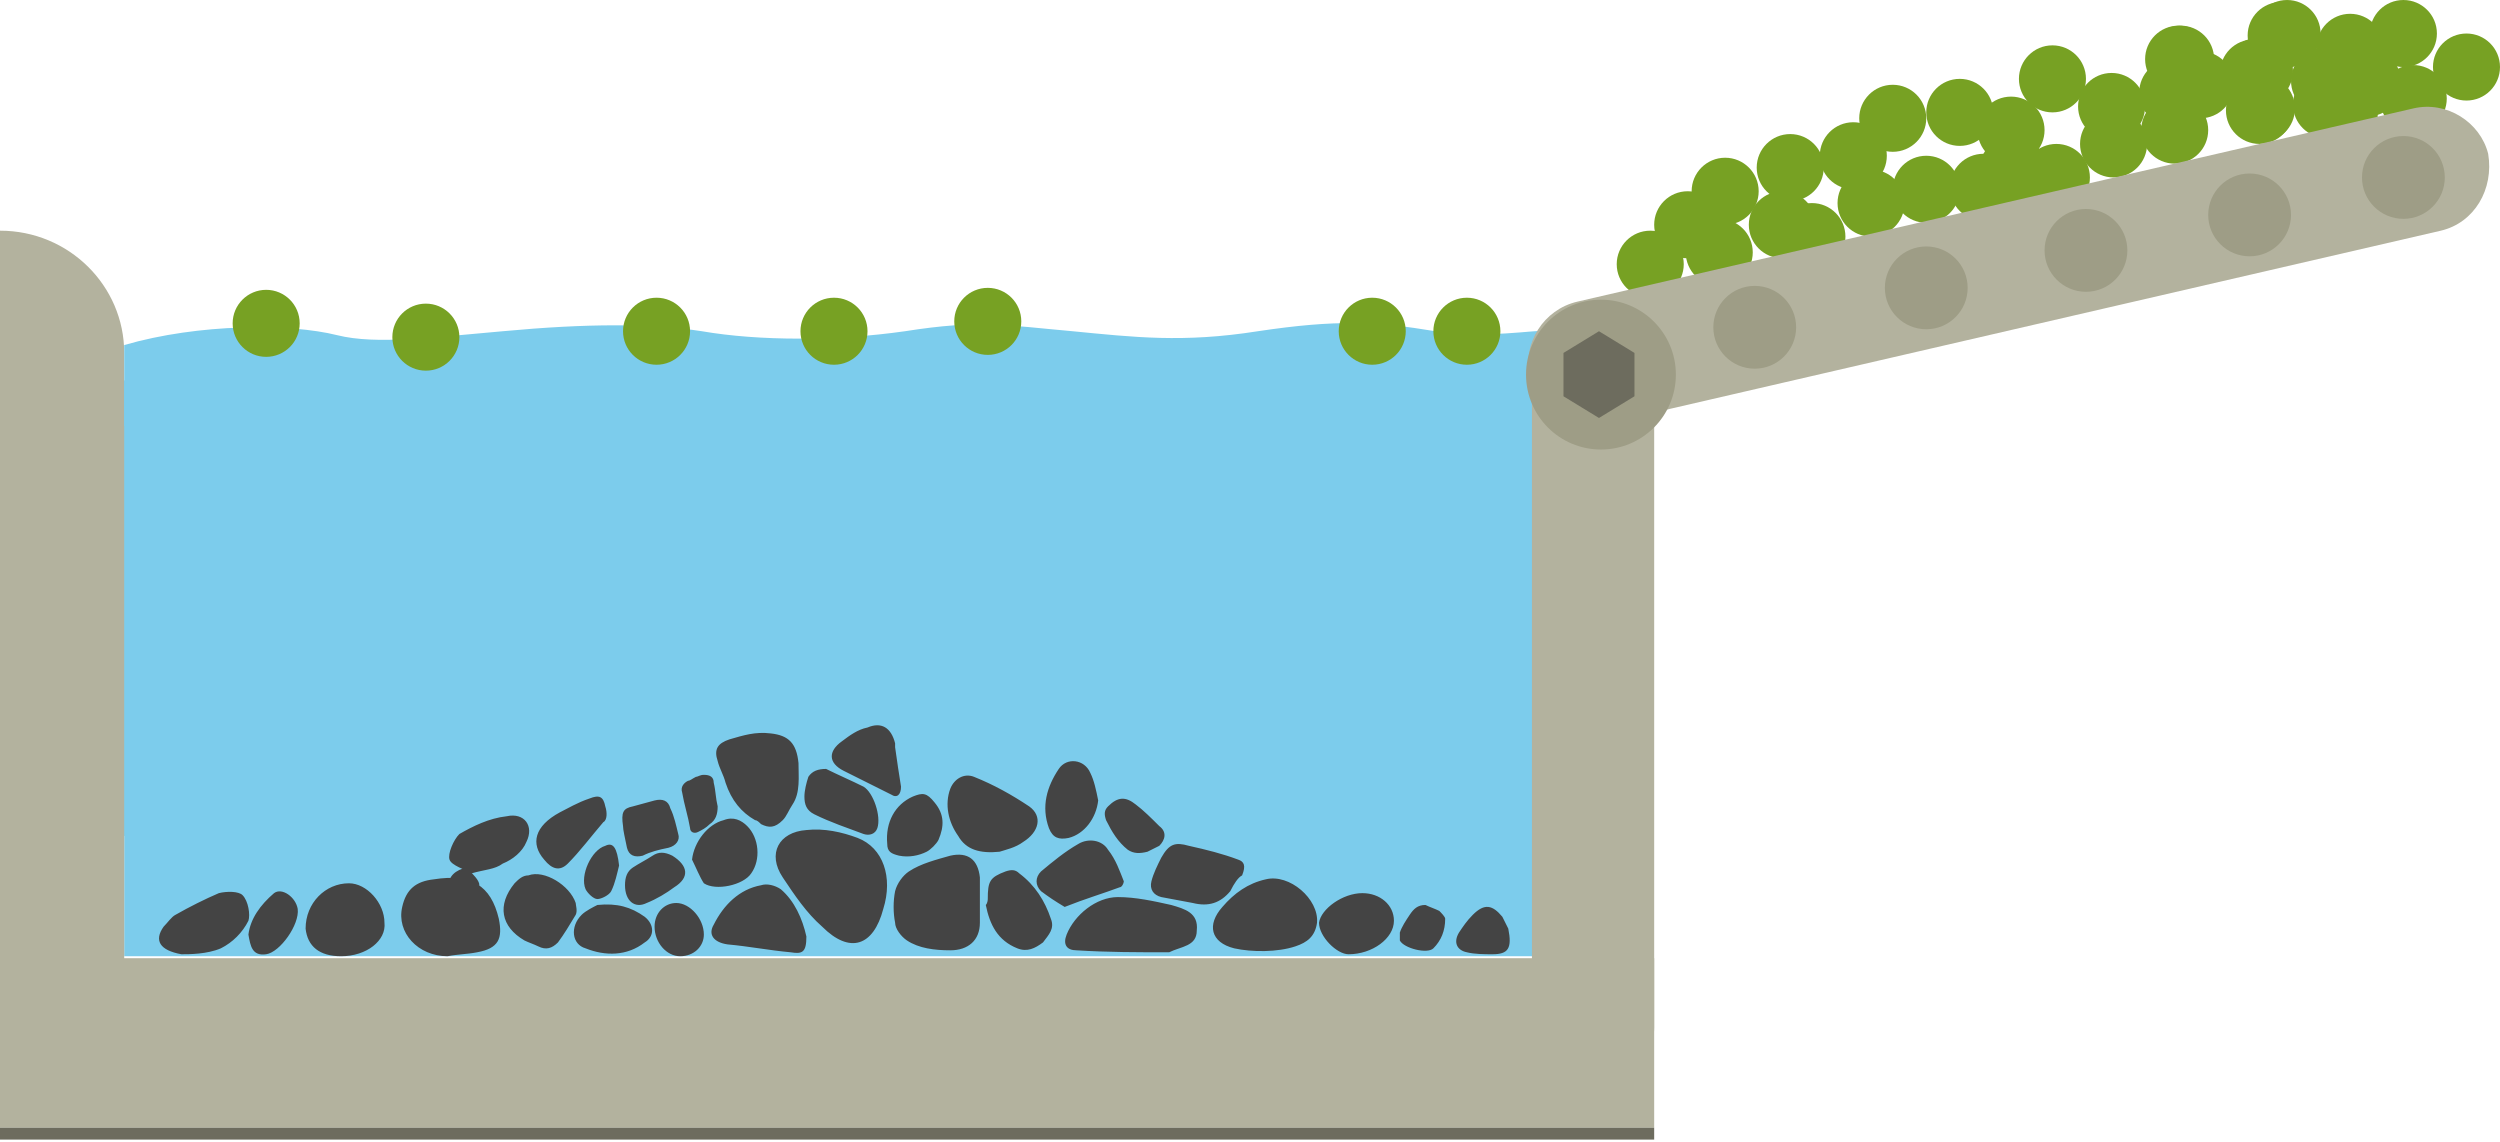
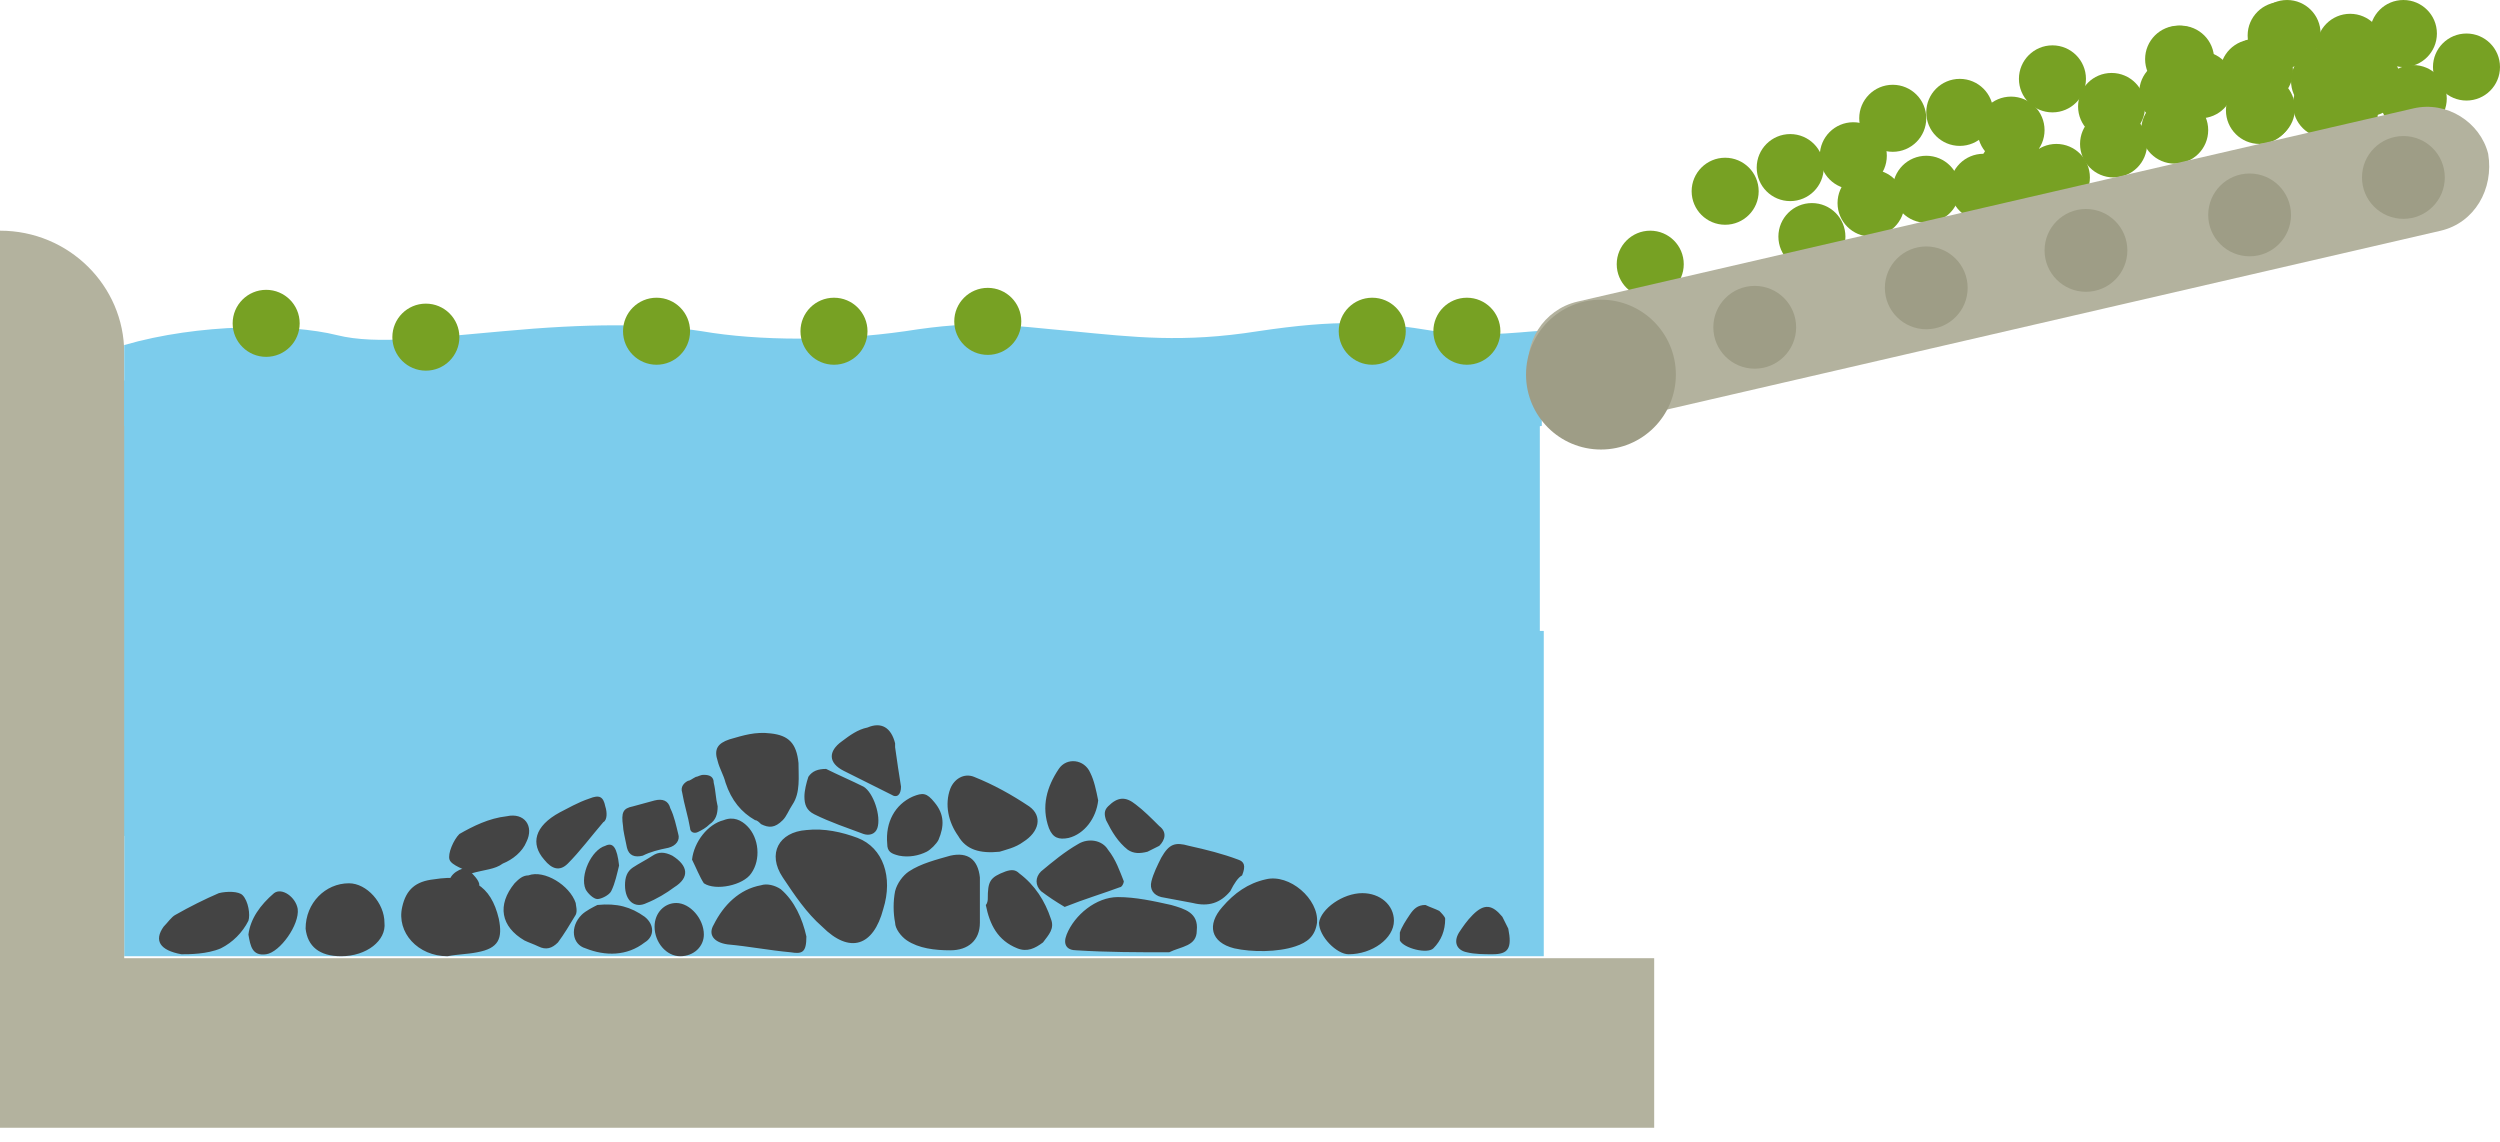
<svg xmlns="http://www.w3.org/2000/svg" width="126.8" height="57.9" viewBox="0 0 126.8 57.9">
  <path fill="#7CCCEC" d="M6.2 19.3h71.9v23.1H6.2z" />
  <path fill="#B3B29E" d="M0 48.6h83.9v8.6H0z" />
  <path fill="#7CCCEC" d="M6.3 32h72v16.5h-72z" />
  <path fill="#444" d="M72.3 45.9c.2.1.5.2.7.3.1.1.3.3.3.4 0 .6-.2 1.1-.6 1.5-.3.3-1.5 0-1.7-.4v-.4c.1-.3.3-.6.5-.9s.4-.5.8-.5zM9.2 48.4c-1.1-.2-1.4-.7-.9-1.4.2-.2.4-.5.6-.6.7-.4 1.5-.8 2.2-1.1.4-.1 1-.1 1.2.1.3.3.4 1 .3 1.3-.3.6-.8 1.1-1.4 1.4-.7.3-1.6.3-2 .3zm67.3-1.3c.2 1 0 1.3-.8 1.3-.4 0-.9 0-1.3-.1-.5-.1-.7-.5-.4-1 .2-.3.4-.6.7-.9.6-.6 1-.5 1.5.1l.3.6zm-63.9.3c.1-.8.6-1.5 1.3-2.1.4-.3 1.1.2 1.2.8.1.8-.9 2.2-1.6 2.3-.7.1-.8-.4-.9-1zm25.7-5.8c-.7-.4-1.2-1-1.5-1.9-.1-.4-.3-.7-.4-1.1-.2-.6 0-.9.6-1.1.7-.2 1.3-.4 2.1-.3.9.1 1.3.5 1.4 1.5 0 .7.1 1.5-.3 2.1-.2.3-.3.6-.5.8-.4.4-.7.4-1.1.2-.1-.1-.2-.2-.3-.2zm11.8 4c0-.9.1-1.1.9-1.4.3-.1.5-.1.7.1.8.6 1.3 1.4 1.6 2.3.2.5-.1.8-.4 1.2-.4.3-.8.5-1.3.3-1-.4-1.4-1.2-1.6-2.2.1-.1.1-.3.1-.3zm8.1-2.4c-.4.1-.7.1-1-.1-.5-.4-.8-.9-1.1-1.5-.1-.3-.1-.5.1-.7.5-.5.9-.5 1.4-.1.4.3.8.7 1.2 1.1.4.3.3.7 0 1l-.6.3zm-8.5 2.6v1c0 .9-.6 1.4-1.5 1.4-.8 0-1.6-.1-2.2-.5-.3-.2-.6-.6-.6-.9-.1-.5-.1-1.1 0-1.6.1-.4.4-.8.7-1 .6-.4 1.4-.6 2.1-.8.9-.2 1.4.2 1.5 1.1v1.3zm-18.1-3.9c-.1-.7 0-.9.5-1 .4-.1.7-.2 1.1-.3.4-.1.7 0 .8.4.2.4.3.9.4 1.3.1.3-.1.6-.5.7-.5.1-.9.2-1.3.4-.4.1-.7 0-.8-.4-.1-.5-.2-.9-.2-1.1zm15.8-1.2c.5.6.5 1.2.2 1.9-.1.2-.4.5-.6.6-.4.2-.9.3-1.4.2-.4-.1-.6-.2-.6-.6-.1-1.1.4-2 1.3-2.4.5-.2.7-.2 1.1.3zm-2-2.8c.1.7.2 1.4.3 2 0 .4-.2.6-.5.4l-2.4-1.2c-.8-.4-.8-1-.1-1.5.4-.3.8-.6 1.3-.7.7-.3 1.2 0 1.4.8v.2zm-10.1 1.5c.1 0 .2-.1.4-.1.3 0 .5.1.5.4.1.4.1.8.2 1.2 0 .4-.1.7-.4.9-.2.2-.4.3-.6.4-.2.1-.4 0-.4-.2-.1-.6-.3-1.2-.4-1.8-.1-.3.1-.5.3-.6.1 0 .2-.1.4-.2zm27.7 5c.2-.5.1-.7-.2-.8-.8-.3-1.6-.5-2.5-.7-.7-.2-1-.1-1.4.6-.2.4-.4.8-.5 1.2-.1.4.1.7.5.8.5.1 1.1.2 1.6.3.8.2 1.4 0 1.9-.6.2-.4.4-.7.6-.8zm-.4 3.7c-1.2-.3-1.4-1.2-.6-2.1.6-.7 1.3-1.2 2.2-1.4 1.2-.3 2.7 1 2.6 2.2-.1.7-.5 1-1.1 1.2-.9.3-2.2.3-3.1.1zM41.9 39c.6.3 1.3.6 1.9.9.5.3.9 1.5.7 2.1-.1.3-.4.4-.7.3-.8-.3-1.7-.6-2.5-1-.4-.2-.5-.5-.5-.9 0-.3.1-.7.2-1 .2-.3.5-.4.9-.4zm-12.7 6.8c0 .1.1.4 0 .6-.3.5-.6 1-.9 1.4-.3.3-.6.4-1 .2-.2-.1-.5-.2-.7-.3-1.2-.7-1.4-1.8-.5-2.9.2-.2.4-.4.7-.4.8-.3 2.1.5 2.4 1.4zm11.7 1.7c0 .8-.2.9-.8.8-1.1-.1-2.1-.3-3.2-.4-.7-.1-1-.5-.7-1 .5-1 1.3-1.8 2.4-2 .3-.1.7 0 1 .2.7.6 1.1 1.5 1.3 2.4zm9.8-4.3c-1 .1-1.7-.1-2.1-.8-.5-.7-.7-1.6-.4-2.4.2-.5.7-.8 1.2-.6 1 .4 1.9.9 2.8 1.5.7.5.5 1.3-.3 1.8-.4.3-.9.4-1.2.5zm-5.9 2.9c-.5 1.9-1.7 2.3-3.1.9-.8-.7-1.4-1.6-2-2.5-.8-1.2-.2-2.3 1.2-2.4.9-.1 1.8.1 2.6.4 1.3.5 1.8 2 1.3 3.6zm-13.1-1.2c0-.4.1-.7.4-.9.3-.2.7-.4 1-.6.3-.2.6-.2 1 0 .8.5.9 1.1.1 1.6-.4.3-.9.6-1.4.8-.6.3-1.1-.1-1.1-.9zm-3.3-3.7c.4-.2.9-.5 1.5-.7.5-.2.7-.1.8.4.1.3.1.7-.1.8-.6.7-1.2 1.5-1.8 2.1-.4.4-.8.3-1.2-.2-.7-.8-.5-1.7.8-2.4zm1.9 4.7c1-.1 1.7.1 2.4.6.5.4.5 1 0 1.3-.9.7-2 .7-3 .3-.7-.2-.8-1.1-.2-1.7.2-.2.6-.4.8-.5zM54 46c-.5-.3-.8-.5-1.2-.8-.3-.3-.3-.7 0-1 .6-.5 1.2-1 1.9-1.4.5-.3 1.2-.2 1.5.3.4.5.6 1.1.8 1.6 0 .1-.1.3-.2.3-.8.3-1.8.6-2.8 1zm-18.9-2.4c.1-.9.8-1.8 1.6-2 .5-.2.9 0 1.2.3.6.6.7 1.7.2 2.4-.4.6-1.8.9-2.4.5-.2-.3-.4-.8-.6-1.2zm-12.4 4.9c-1.5 0-2.6-1.2-2.3-2.5.2-.9.7-1.3 1.6-1.4 1.9-.3 2.9.3 3.3 2 .2 1 0 1.5-1.1 1.7-.5.1-1 .1-1.5.2zm36.6-.2c-1.6 0-3.1 0-4.7-.1-.5 0-.7-.3-.5-.8.4-1 1.5-1.9 2.6-1.9.9 0 1.8.2 2.7.4.7.2 1.4.4 1.3 1.3 0 .8-.8.8-1.4 1.1zm-3.6-7.7c-.1.9-.7 1.7-1.5 1.9-.5.1-.8 0-1-.5-.4-1.1-.1-2.1.5-3 .4-.6 1.3-.5 1.6.2.2.4.3.9.4 1.4zm-38.4 7.9c-1.1 0-1.7-.5-1.8-1.4 0-1.3 1-2.3 2.2-2.3.9 0 1.8 1 1.8 2 .1.9-.9 1.7-2.2 1.7zm51.8-3.2c.9 0 1.6.6 1.6 1.4 0 .9-1.1 1.7-2.3 1.7-.6 0-1.5-.9-1.5-1.6.1-.7 1.2-1.5 2.2-1.5zm-45.2-1c-.3-.2-1-.4-1.1-.7-.1-.3.2-1 .5-1.3.7-.4 1.5-.8 2.4-.9.9-.2 1.4.5 1 1.3-.2.5-.7.9-1.2 1.1-.4.3-.9.3-1.6.5z" />
  <path fill="#444" d="M34.5 48.5c-.7 0-1.3-.7-1.3-1.5 0-.7.5-1.2 1.1-1.2.7 0 1.4.8 1.4 1.6 0 .6-.5 1.1-1.2 1.1zm-3.1-4.6c-.1.4-.2.9-.4 1.3-.1.2-.5.4-.7.4-.2 0-.5-.3-.6-.5-.3-.7.3-2 1-2.2.4-.2.6.1.7 1zm-7.7.1c.2.3.5.5.6.8.1.4-.6 1.1-1 1-.5-.1-.5-.5-.5-.9-.1-.4.3-.8.9-.9z" />
  <path fill="#B3B29E" d="M6.3 17.9v37.3H0V11.7c3.5 0 6.3 2.8 6.3 6.2z" />
  <path fill="#7CCCEC" d="M72.8 16.8c-3-.5-5-.6-9 0-3.8.6-6.3.3-9.4 0-3.4-.3-4.7-.6-8.5 0-3.5.5-7.4.5-10.3 0-2.6-.4-5.8-.4-10.1 0-3.5.3-6.4.7-8.4.2-2.4-.6-7-.6-10.8.5v4.1l36 5.8 35.9-5.8v-4.8c-.1-.1-3 .4-5.4 0z" />
-   <path fill="#B3B29E" d="M83.9 18.6v33.5c0 1.7-1.4 3.1-3.1 3.1-1.7 0-3.1-1.4-3.1-3.1V18.6c0-1.7 1.4-3.1 3.1-3.1 1.6-.1 3.1 1.3 3.1 3.1z" />
-   <circle fill="#77A123" cx="85.6" cy="11.4" r="1.7" />
-   <circle fill="#77A123" cx="90.4" cy="11.4" r="1.7" />
  <circle fill="#77A123" cx="94.9" cy="10.3" r="1.7" />
  <circle fill="#77A123" cx="97.7" cy="9.6" r="1.7" />
  <circle fill="#77A123" cx="102.1" cy="8.6" r="1.7" />
  <circle fill="#77A123" cx="107.2" cy="7.3" r="1.7" />
  <circle fill="#77A123" cx="114.6" cy="5.6" r="1.7" />
  <circle fill="#77A123" cx="120.1" cy="4.2" r="1.7" />
  <circle fill="#77A123" cx="110.3" cy="6.6" r="1.7" />
  <circle fill="#77A123" cx="114.7" cy="5.5" r="1.7" />
  <circle fill="#77A123" cx="119.2" cy="2.4" r="1.7" />
  <circle fill="#77A123" cx="121.9" cy="1.7" r="1.7" />
  <circle fill="#77A123" cx="114.3" cy="3.7" r="1.7" />
  <circle fill="#77A123" cx="110.5" cy="3" r="1.7" />
  <circle fill="#77A123" cx="116" cy="1.7" r="1.7" />
  <circle fill="#77A123" cx="102" cy="6.6" r="1.7" />
  <circle fill="#77A123" cx="107.1" cy="5.4" r="1.7" />
  <circle fill="#77A123" cx="111.6" cy="4.3" r="1.7" />
  <circle fill="#77A123" cx="104.1" cy="4" r="1.7" />
  <circle fill="#77A123" cx="110.6" cy="3" r="1.7" />
  <circle fill="#77A123" cx="115.7" cy="1.8" r="1.7" />
  <circle fill="#77A123" cx="104.3" cy="9" r="1.7" />
  <circle fill="#77A123" cx="110.2" cy="4.7" r="1.7" />
  <circle fill="#77A123" cx="114.6" cy="3.6" r="1.7" />
  <circle fill="#77A123" cx="125.1" cy="3.4" r="1.7" />
  <circle fill="#77A123" cx="118" cy="5.3" r="1.7" />
  <circle fill="#77A123" cx="122.4" cy="5" r="1.7" />
  <circle fill="#77A123" cx="117.9" cy="4.1" r="1.7" />
  <circle fill="#77A123" cx="87.5" cy="9.7" r="1.7" />
  <circle fill="#77A123" cx="83.7" cy="13.4" r="1.7" />
  <circle fill="#77A123" cx="118.9" cy="5.8" r="1.7" />
  <circle fill="#77A123" cx="99.4" cy="5.7" r="1.7" />
  <circle fill="#77A123" cx="96" cy="6" r="1.7" />
  <circle fill="#77A123" cx="94" cy="7.9" r="1.7" />
  <circle fill="#77A123" cx="91.9" cy="12" r="1.7" />
-   <circle fill="#77A123" cx="87.2" cy="12.8" r="1.7" />
  <circle fill="#77A123" cx="90.8" cy="8.5" r="1.7" />
  <circle fill="#77A123" cx="100.6" cy="9.5" r="1.7" />
  <circle fill="#77A123" cx="13.5" cy="16.4" r="1.7" />
  <circle fill="#77A123" cx="21.6" cy="17.1" r="1.7" />
  <circle fill="#77A123" cx="33.3" cy="16.8" r="1.7" />
  <circle fill="#77A123" cx="42.3" cy="16.8" r="1.7" />
  <circle fill="#77A123" cx="50.1" cy="16.3" r="1.7" />
  <circle fill="#77A123" cx="69.6" cy="16.8" r="1.7" />
  <circle fill="#77A123" cx="74.4" cy="16.8" r="1.7" />
  <path fill="#B3B29E" d="M123.8 11.7l-42.4 9.8c-1.7.4-3.4-.7-3.8-2.4-.4-1.7.7-3.4 2.4-3.8l42.4-9.8c1.7-.4 3.4.7 3.8 2.3.3 1.8-.7 3.5-2.4 3.9z" />
  <circle fill="#9E9D86" cx="89" cy="16.6" r="2.1" />
  <circle fill="#9E9D86" cx="97.7" cy="14.6" r="2.1" />
  <circle fill="#9E9D86" cx="105.8" cy="12.7" r="2.1" />
  <circle fill="#9E9D86" cx="114.1" cy="10.9" r="2.1" />
  <circle fill="#9E9D86" cx="121.9" cy="9" r="2.1" />
  <circle fill="#9E9D86" cx="81.2" cy="19" r="3.8" />
-   <path fill="#6D6C5E" d="M79.3 17.9l1.8-1.1 1.8 1.1v2.2l-1.8 1.1-1.8-1.1zM0 57.2h83.9v.6H0z" />
</svg>